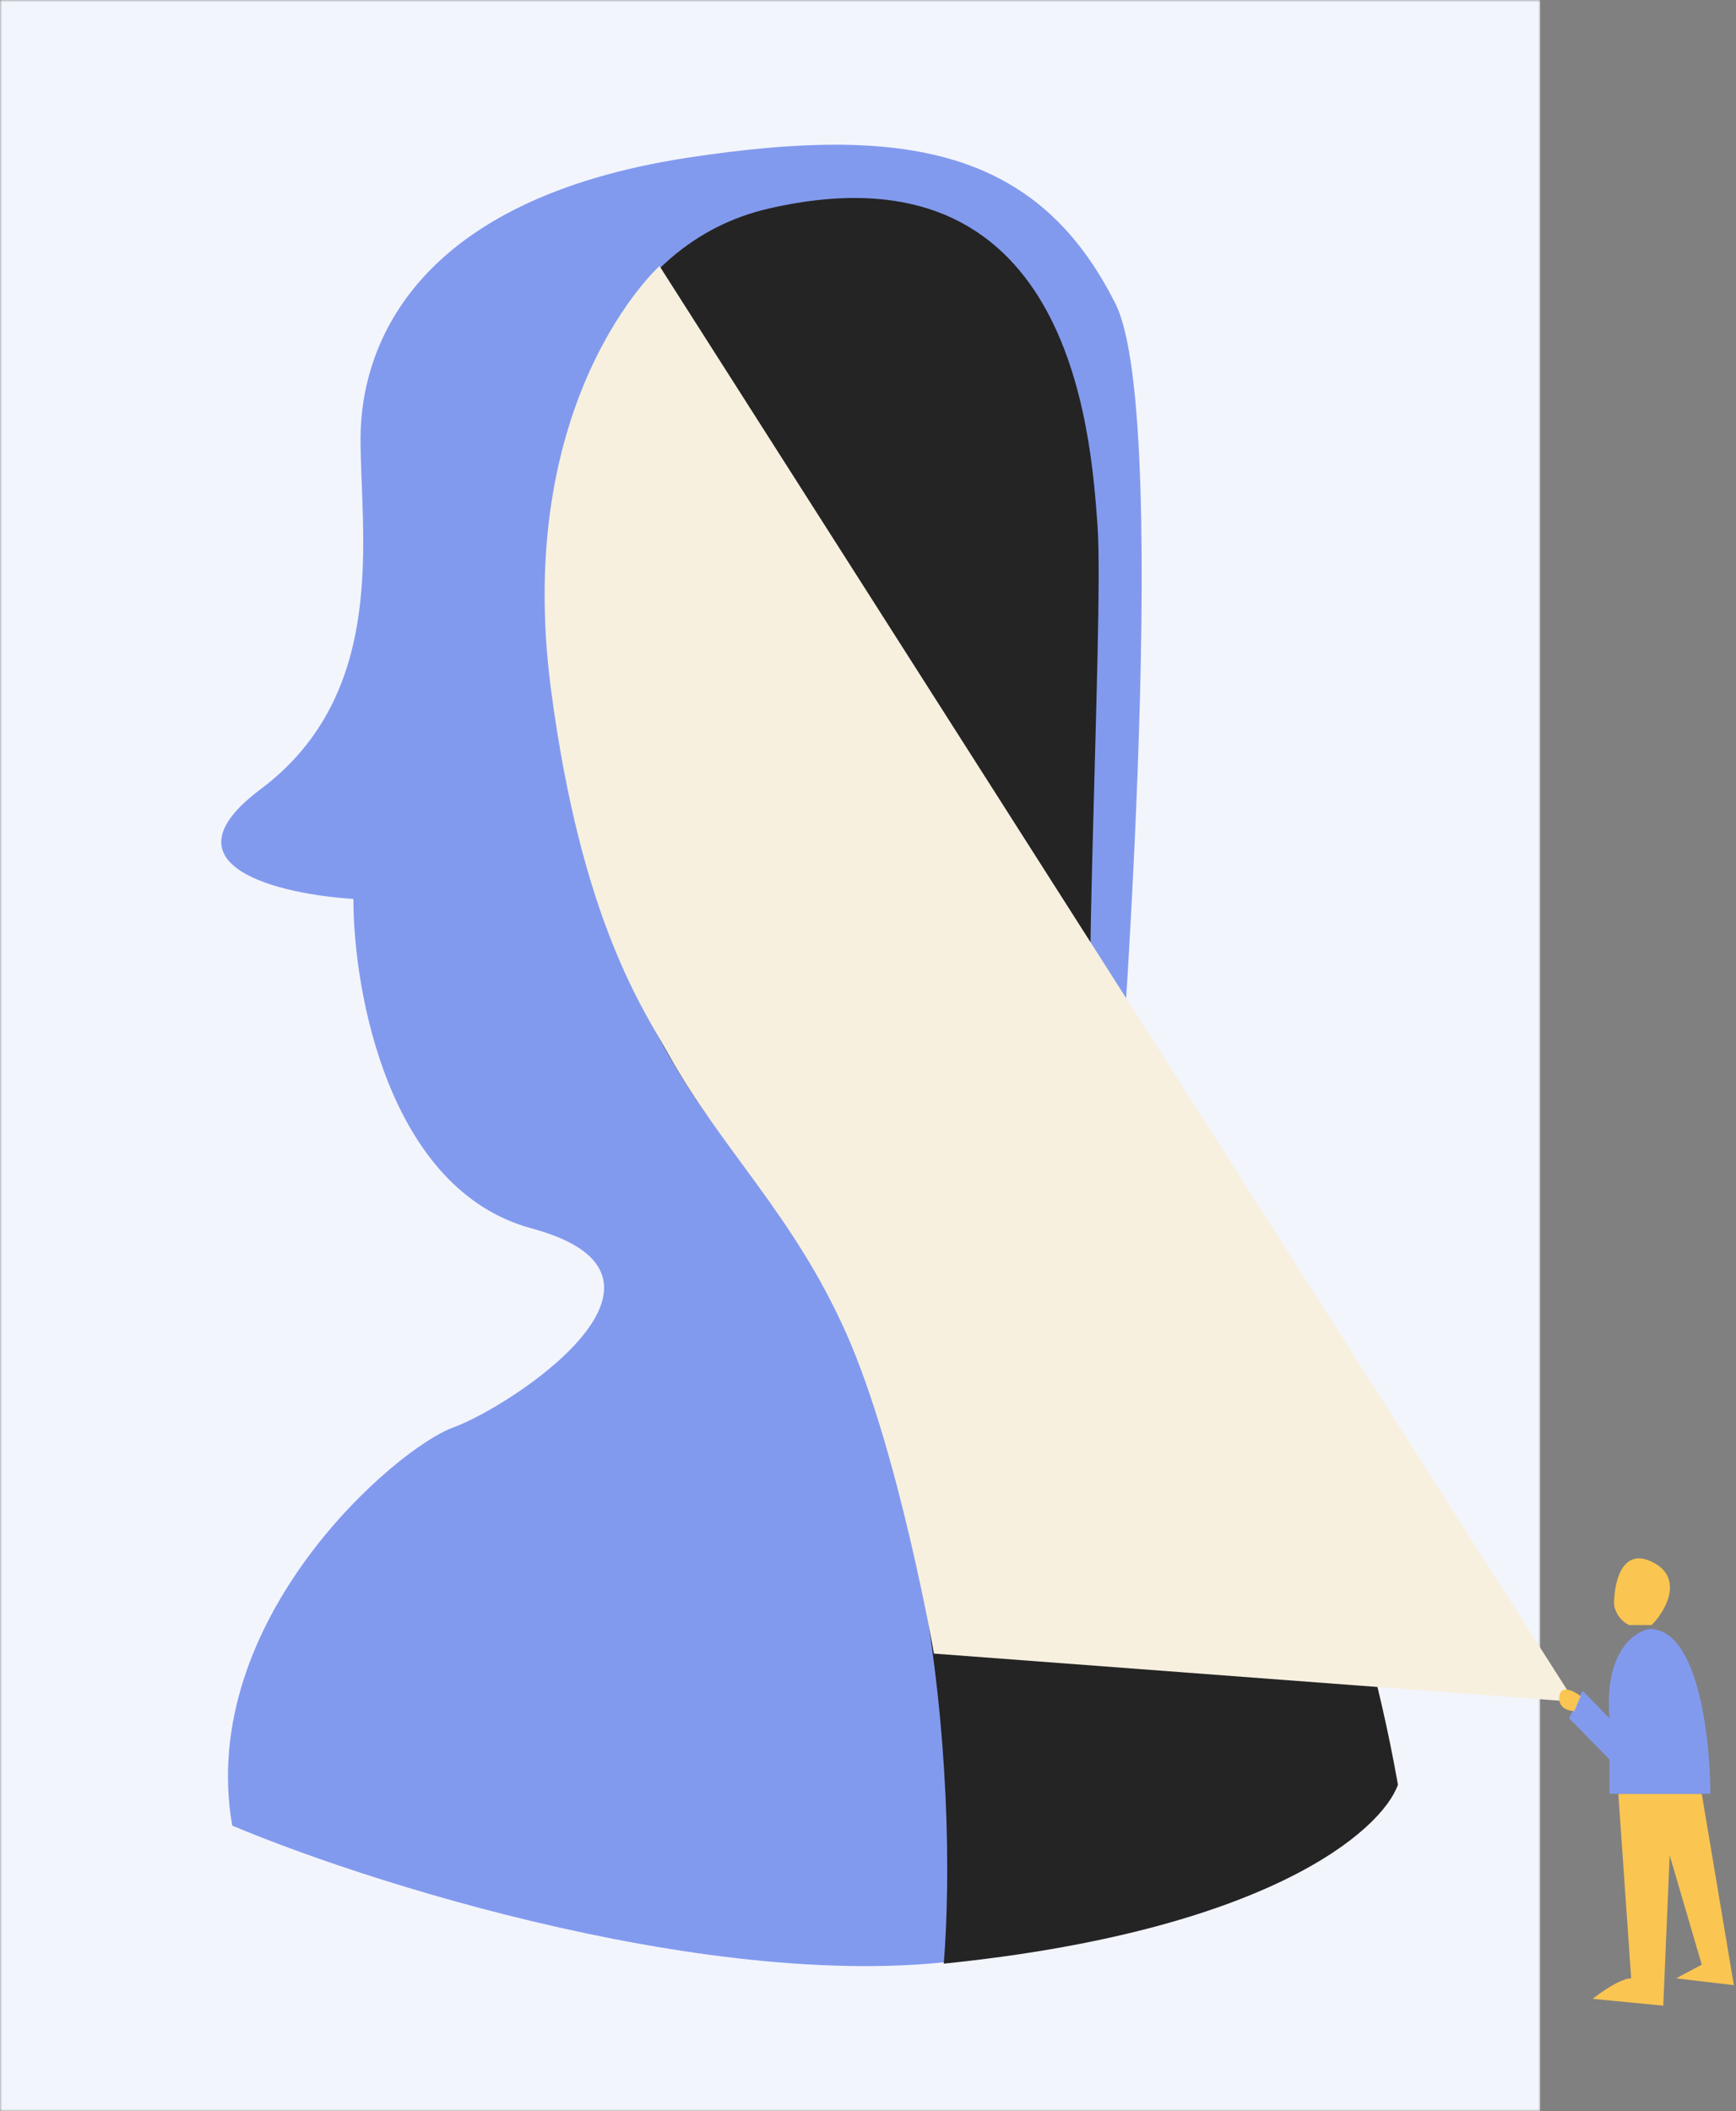
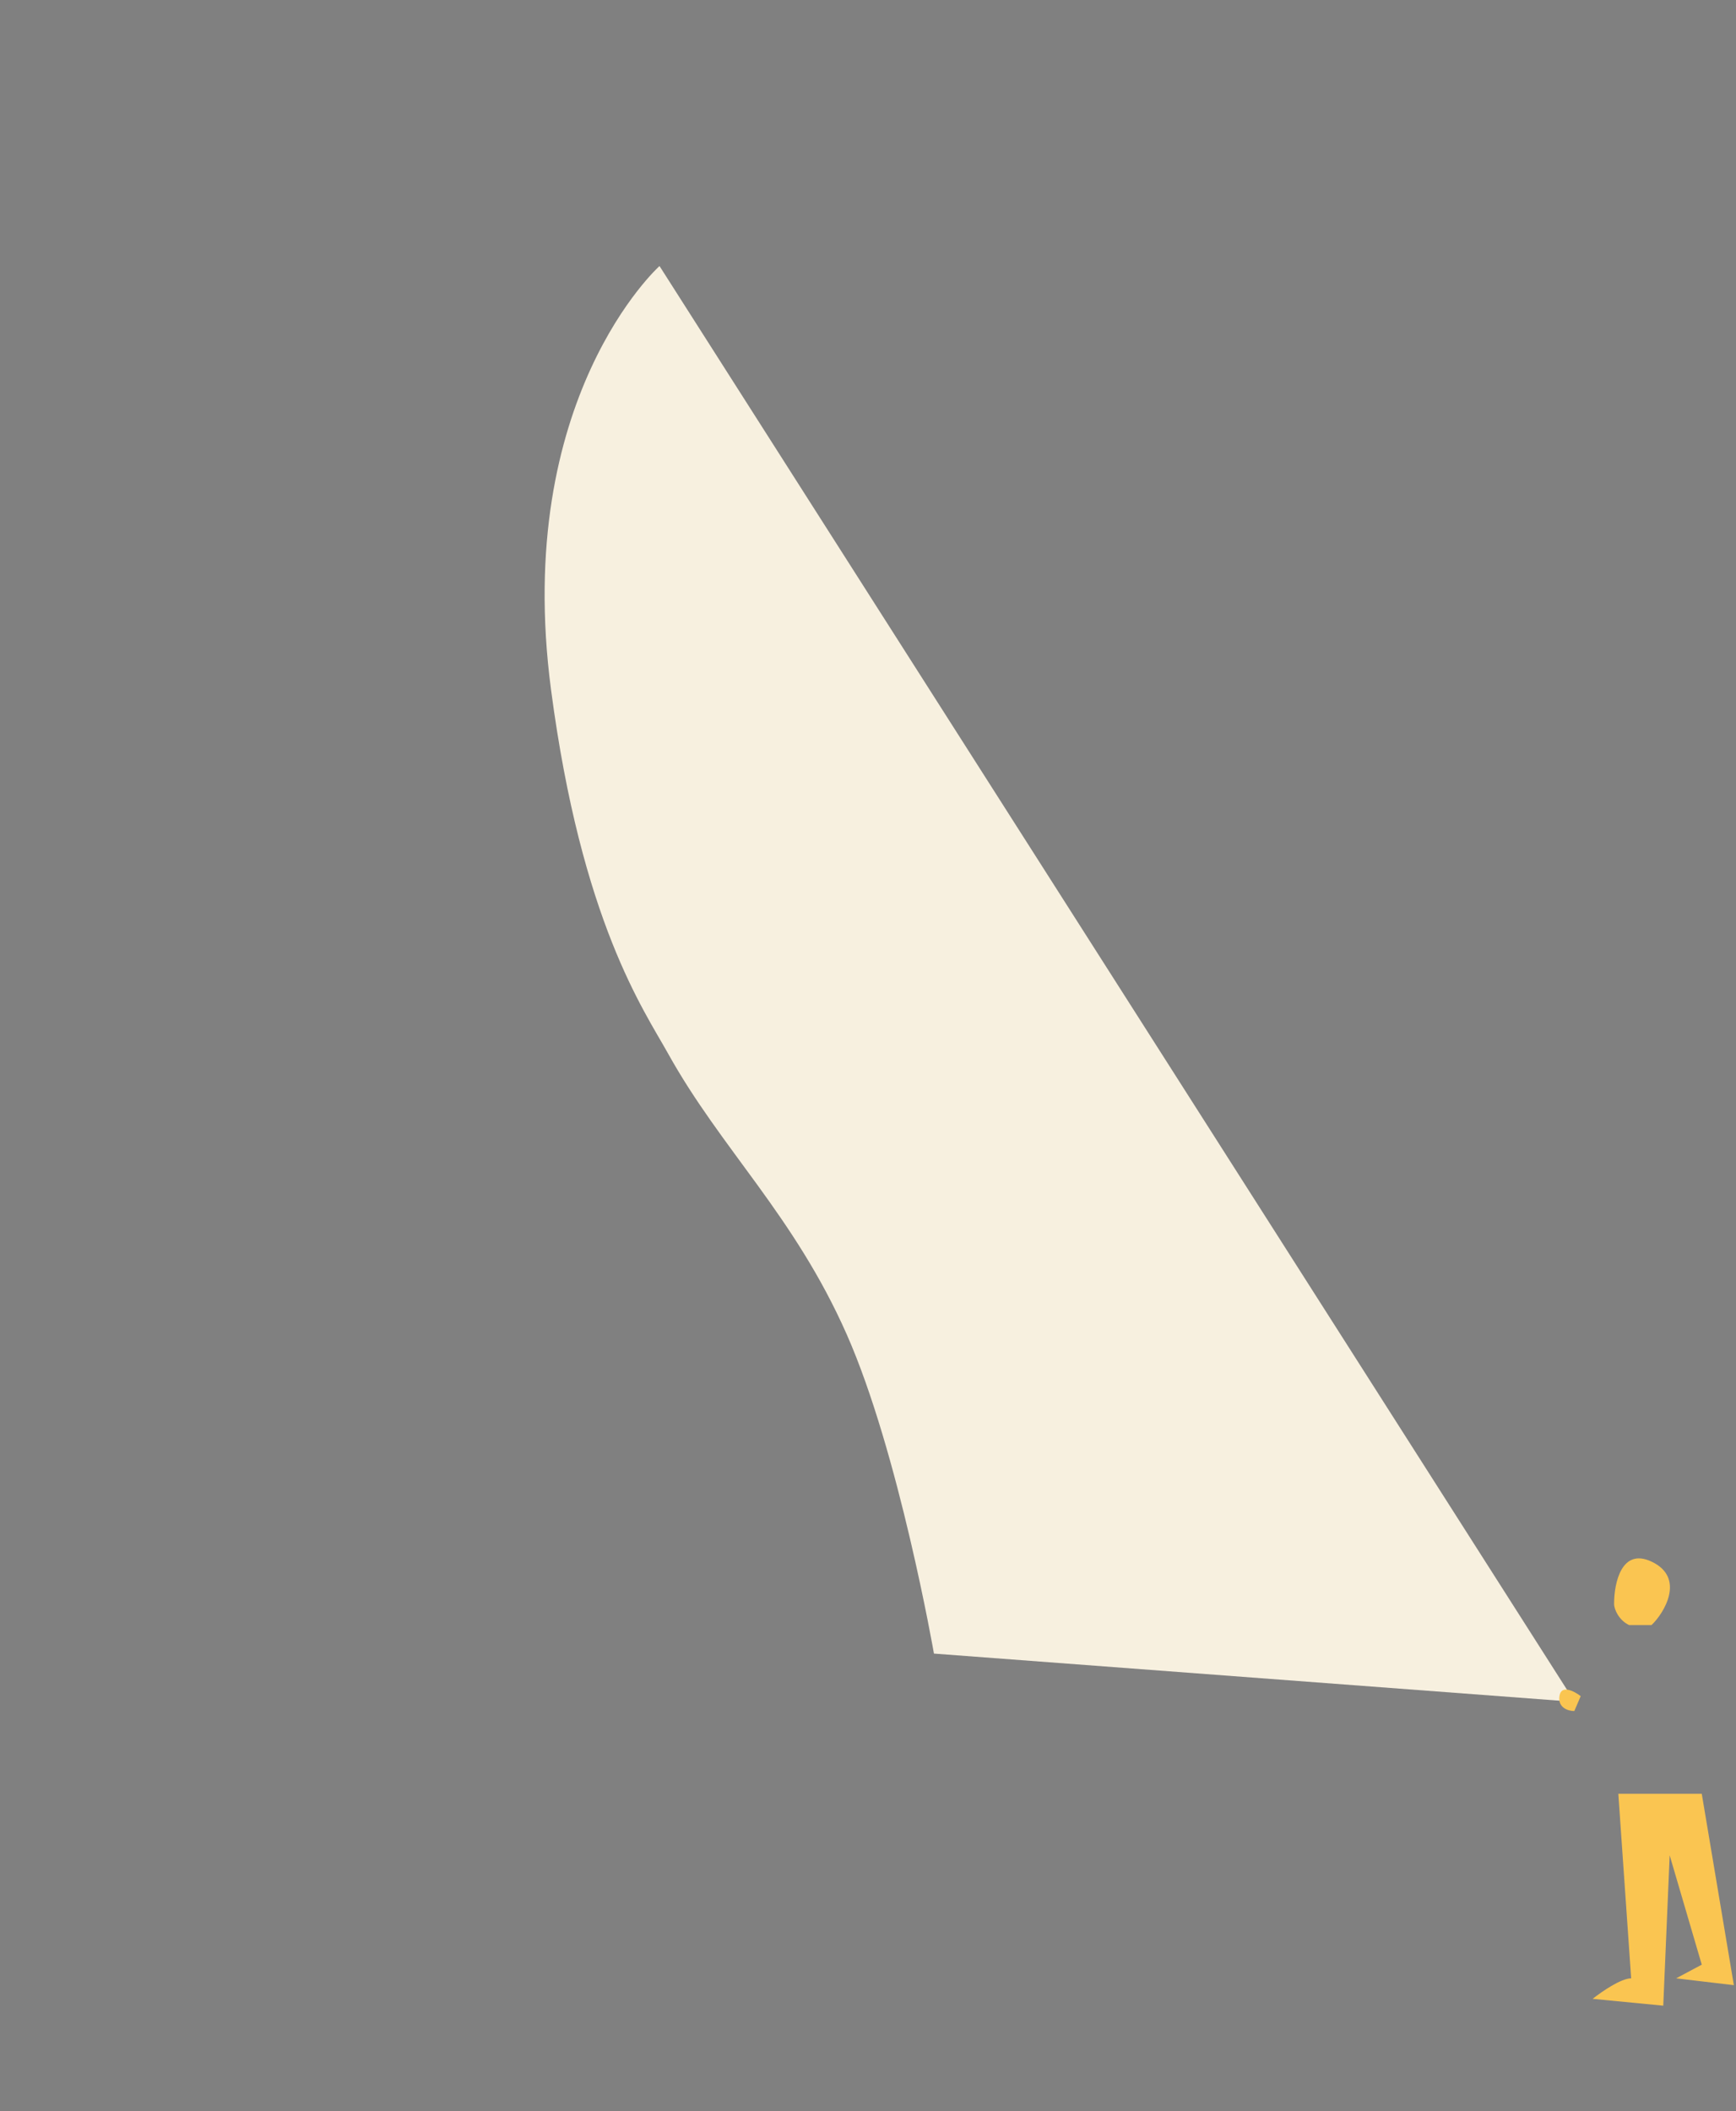
<svg xmlns="http://www.w3.org/2000/svg" width="408" height="496" viewBox="0 0 408 496" fill="none">
  <rect x="0" y="0" width="408" height="496" fill="#808080" stroke="none" />
  <mask id="mask0_258_189" style="mask-type:alpha" maskUnits="userSpaceOnUse" x="0" y="0" width="362" height="496">
-     <rect width="362" height="496" fill="#F3F5FD" />
-   </mask>
+     </mask>
  <g mask="url(#mask0_258_189)">
    <rect width="362" height="833" fill="#F3F5FD" />
    <path d="M161.808 37.023C212.745 29.282 243.939 34.928 262.179 71.406C276.006 99.062 262.179 270.523 262.179 270.523L237.289 458.578C179.65 471.48 90.318 443.964 54.573 428.912C46.195 380.53 93.111 340.213 106.515 335.375C119.92 330.537 166.835 299.895 124.946 288.606C91.435 279.575 83.057 233.236 83.057 211.196C65.743 210.121 37.147 203.455 61.275 185.393C91.435 162.815 84.733 125.722 84.733 103.144C84.733 80.566 98.137 46.7 161.808 37.023Z" fill="#829AEE" />
-     <path d="M174.183 272.142C220.164 325.183 225.091 420.377 221.806 461.344C298.004 453.582 324.717 430.08 328.549 419.299C310.485 317.421 262.861 283.461 257.935 272.142C253.008 260.822 259.577 146.007 257.935 123.367C256.292 100.728 251.366 32.809 180.751 48.98C110.137 65.151 116.706 205.84 174.183 272.142Z" fill="#242424" />
+     <path d="M174.183 272.142C220.164 325.183 225.091 420.377 221.806 461.344C298.004 453.582 324.717 430.08 328.549 419.299C310.485 317.421 262.861 283.461 257.935 272.142C253.008 260.822 259.577 146.007 257.935 123.367C256.292 100.728 251.366 32.809 180.751 48.98Z" fill="#242424" />
  </g>
  <path d="M399.954 421.439H380.344L383.361 464.796C380.948 464.796 376.322 468.007 374.311 469.613L390.904 471.219L392.412 435.891L399.954 461.584L393.921 464.796L407.497 466.401L399.954 421.439Z" fill="#FAC551" />
  <path d="M154.999 62.5L370.095 399.837L219.499 388.5C219.499 388.5 211.277 341.27 198.999 313.5C186.644 285.559 169.499 270 156.999 247.5C151.342 237.317 136.67 216.5 129.499 162C120.487 93.5 154.999 62.5 154.999 62.5Z" fill="#F7F0DF" />
  <path d="M388.147 366.891C396.21 370.685 391.08 379.036 388.147 381.796H382.867C380.521 380.692 379.348 378.152 379.348 376.828C379.348 371.86 381.108 363.579 388.147 366.891Z" fill="#FAC551" />
-   <path d="M378.261 403.694C376.997 388.208 384.055 383.26 387.743 382.723C399.121 382.723 401.965 408.534 401.965 421.44H378.261L378.261 413.374L368.779 403.694L371.94 397.242L378.261 403.694Z" fill="#829AEE" />
  <path d="M366.501 398.499C366.101 401.299 368.667 401.999 370.001 401.999L371.5 398.499C370 397.332 366.901 395.699 366.501 398.499Z" fill="#FAC551" />
</svg>